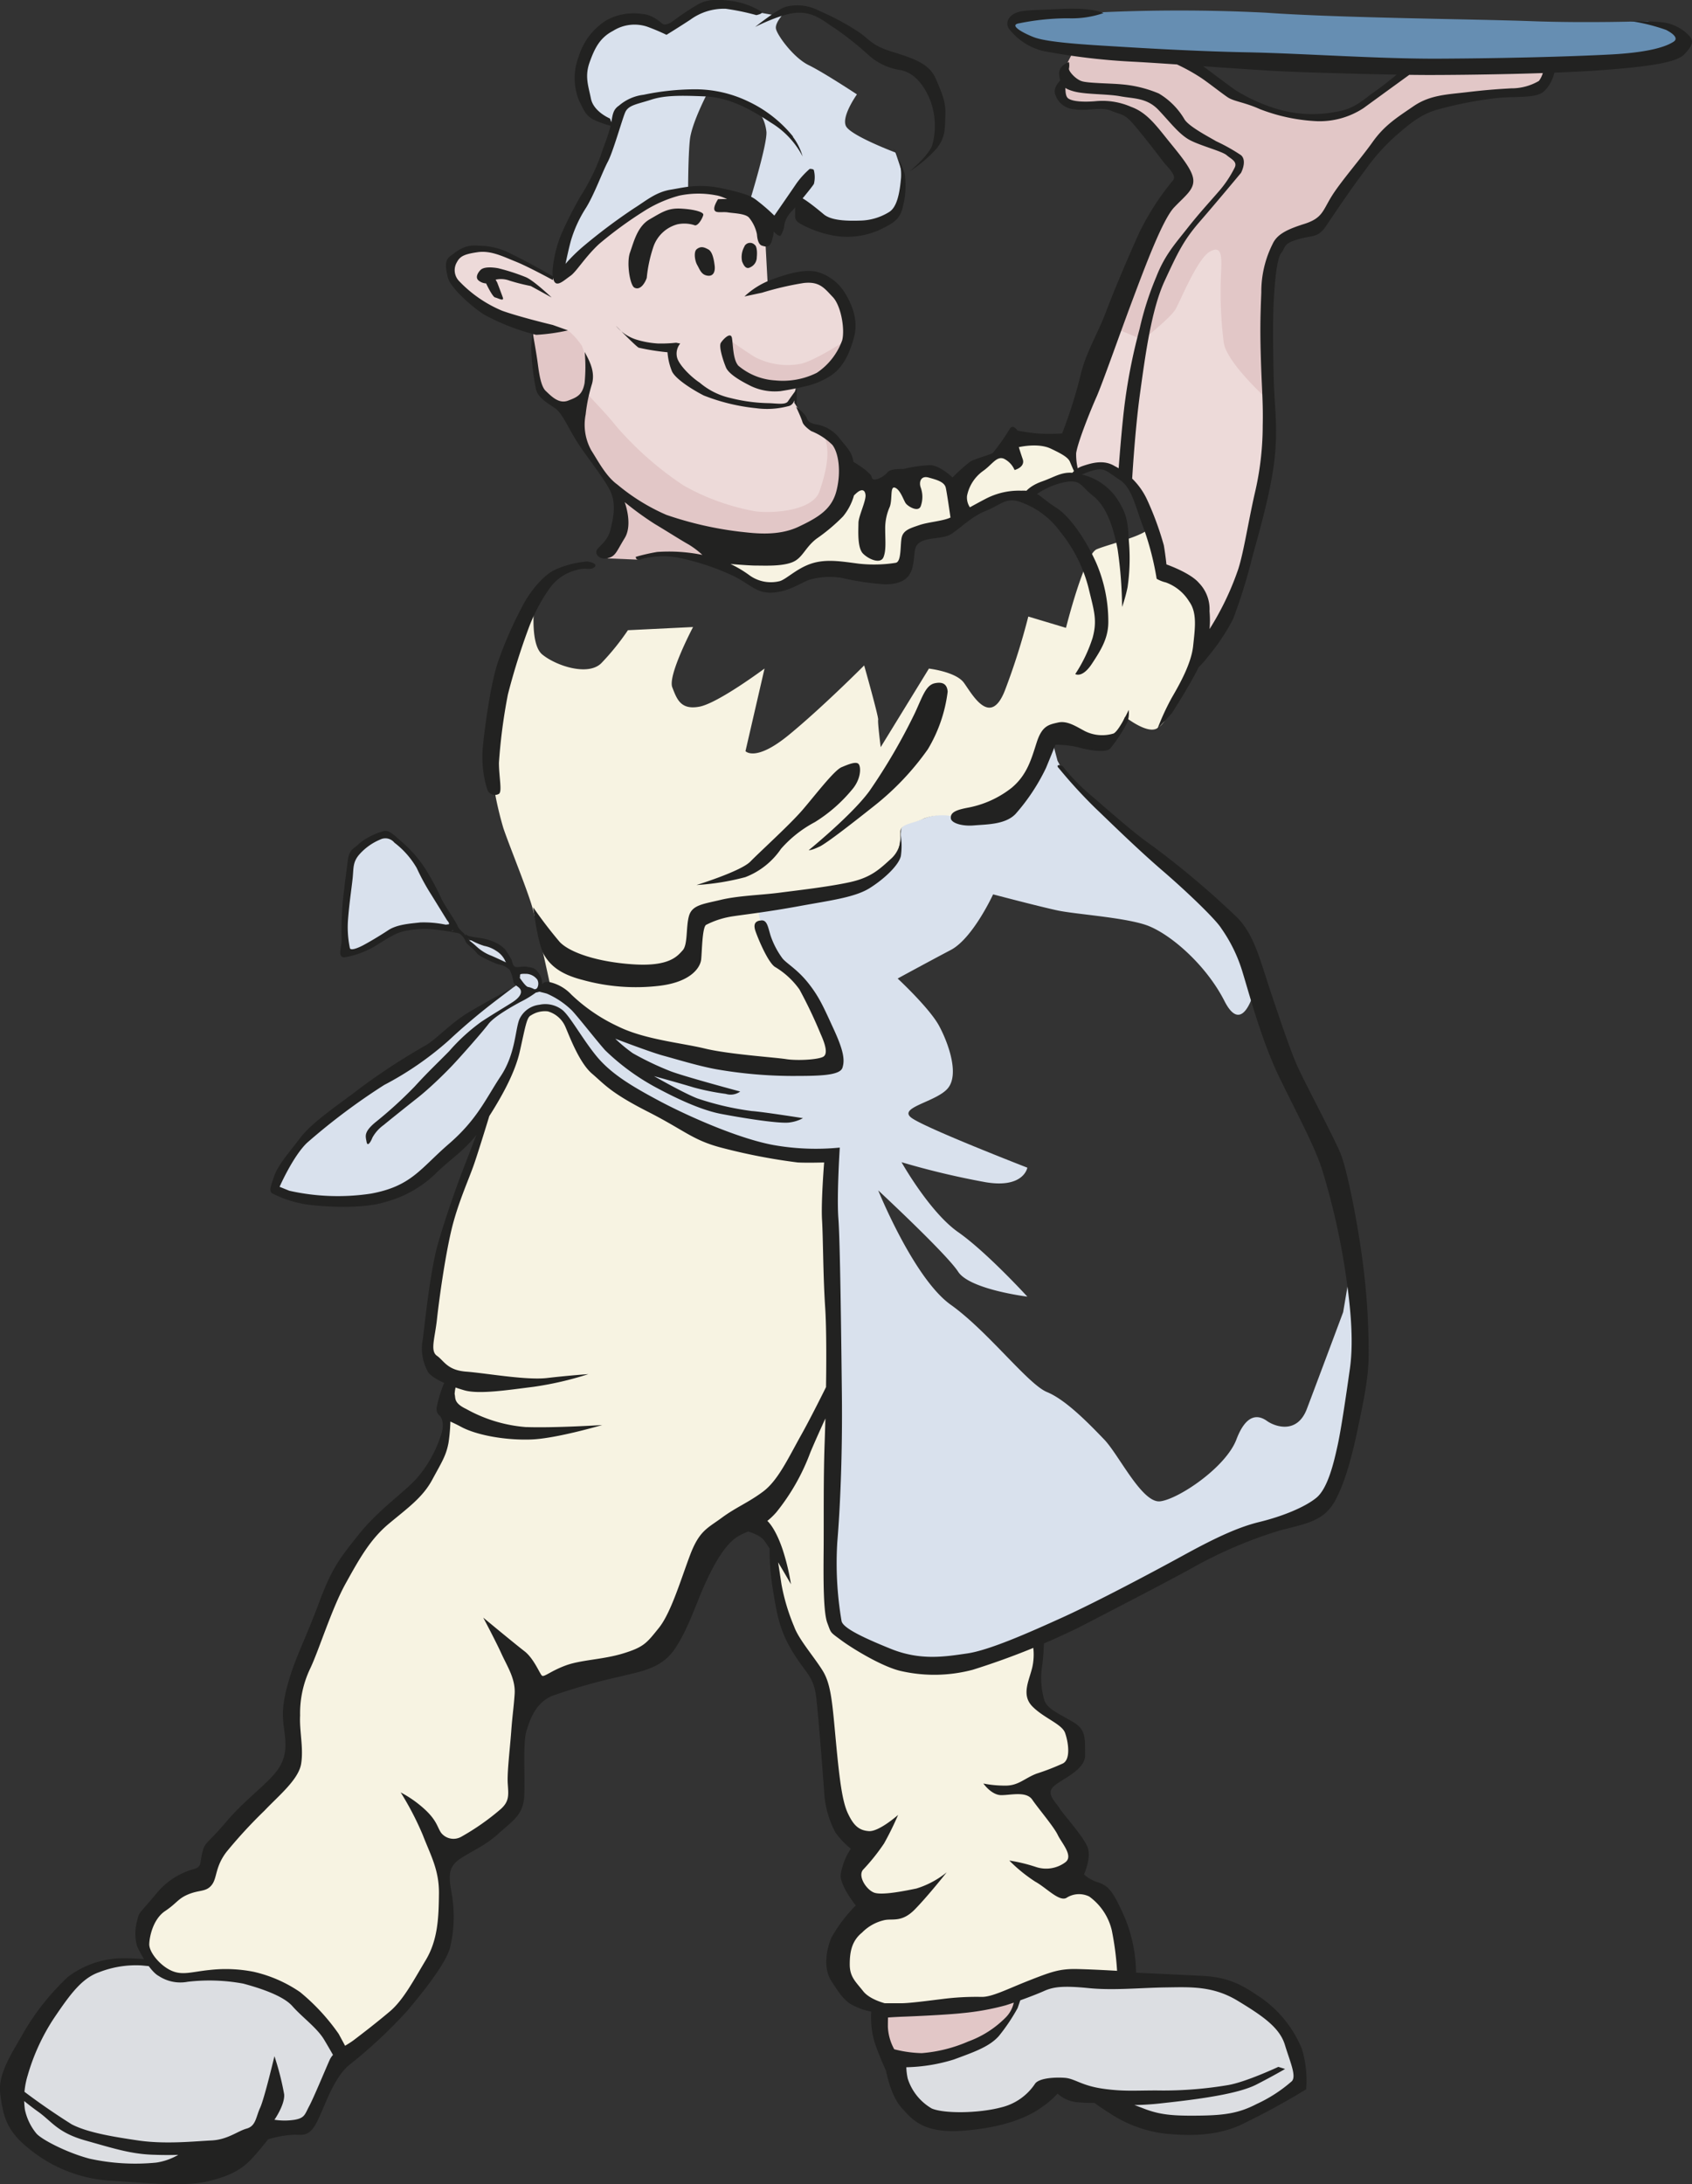
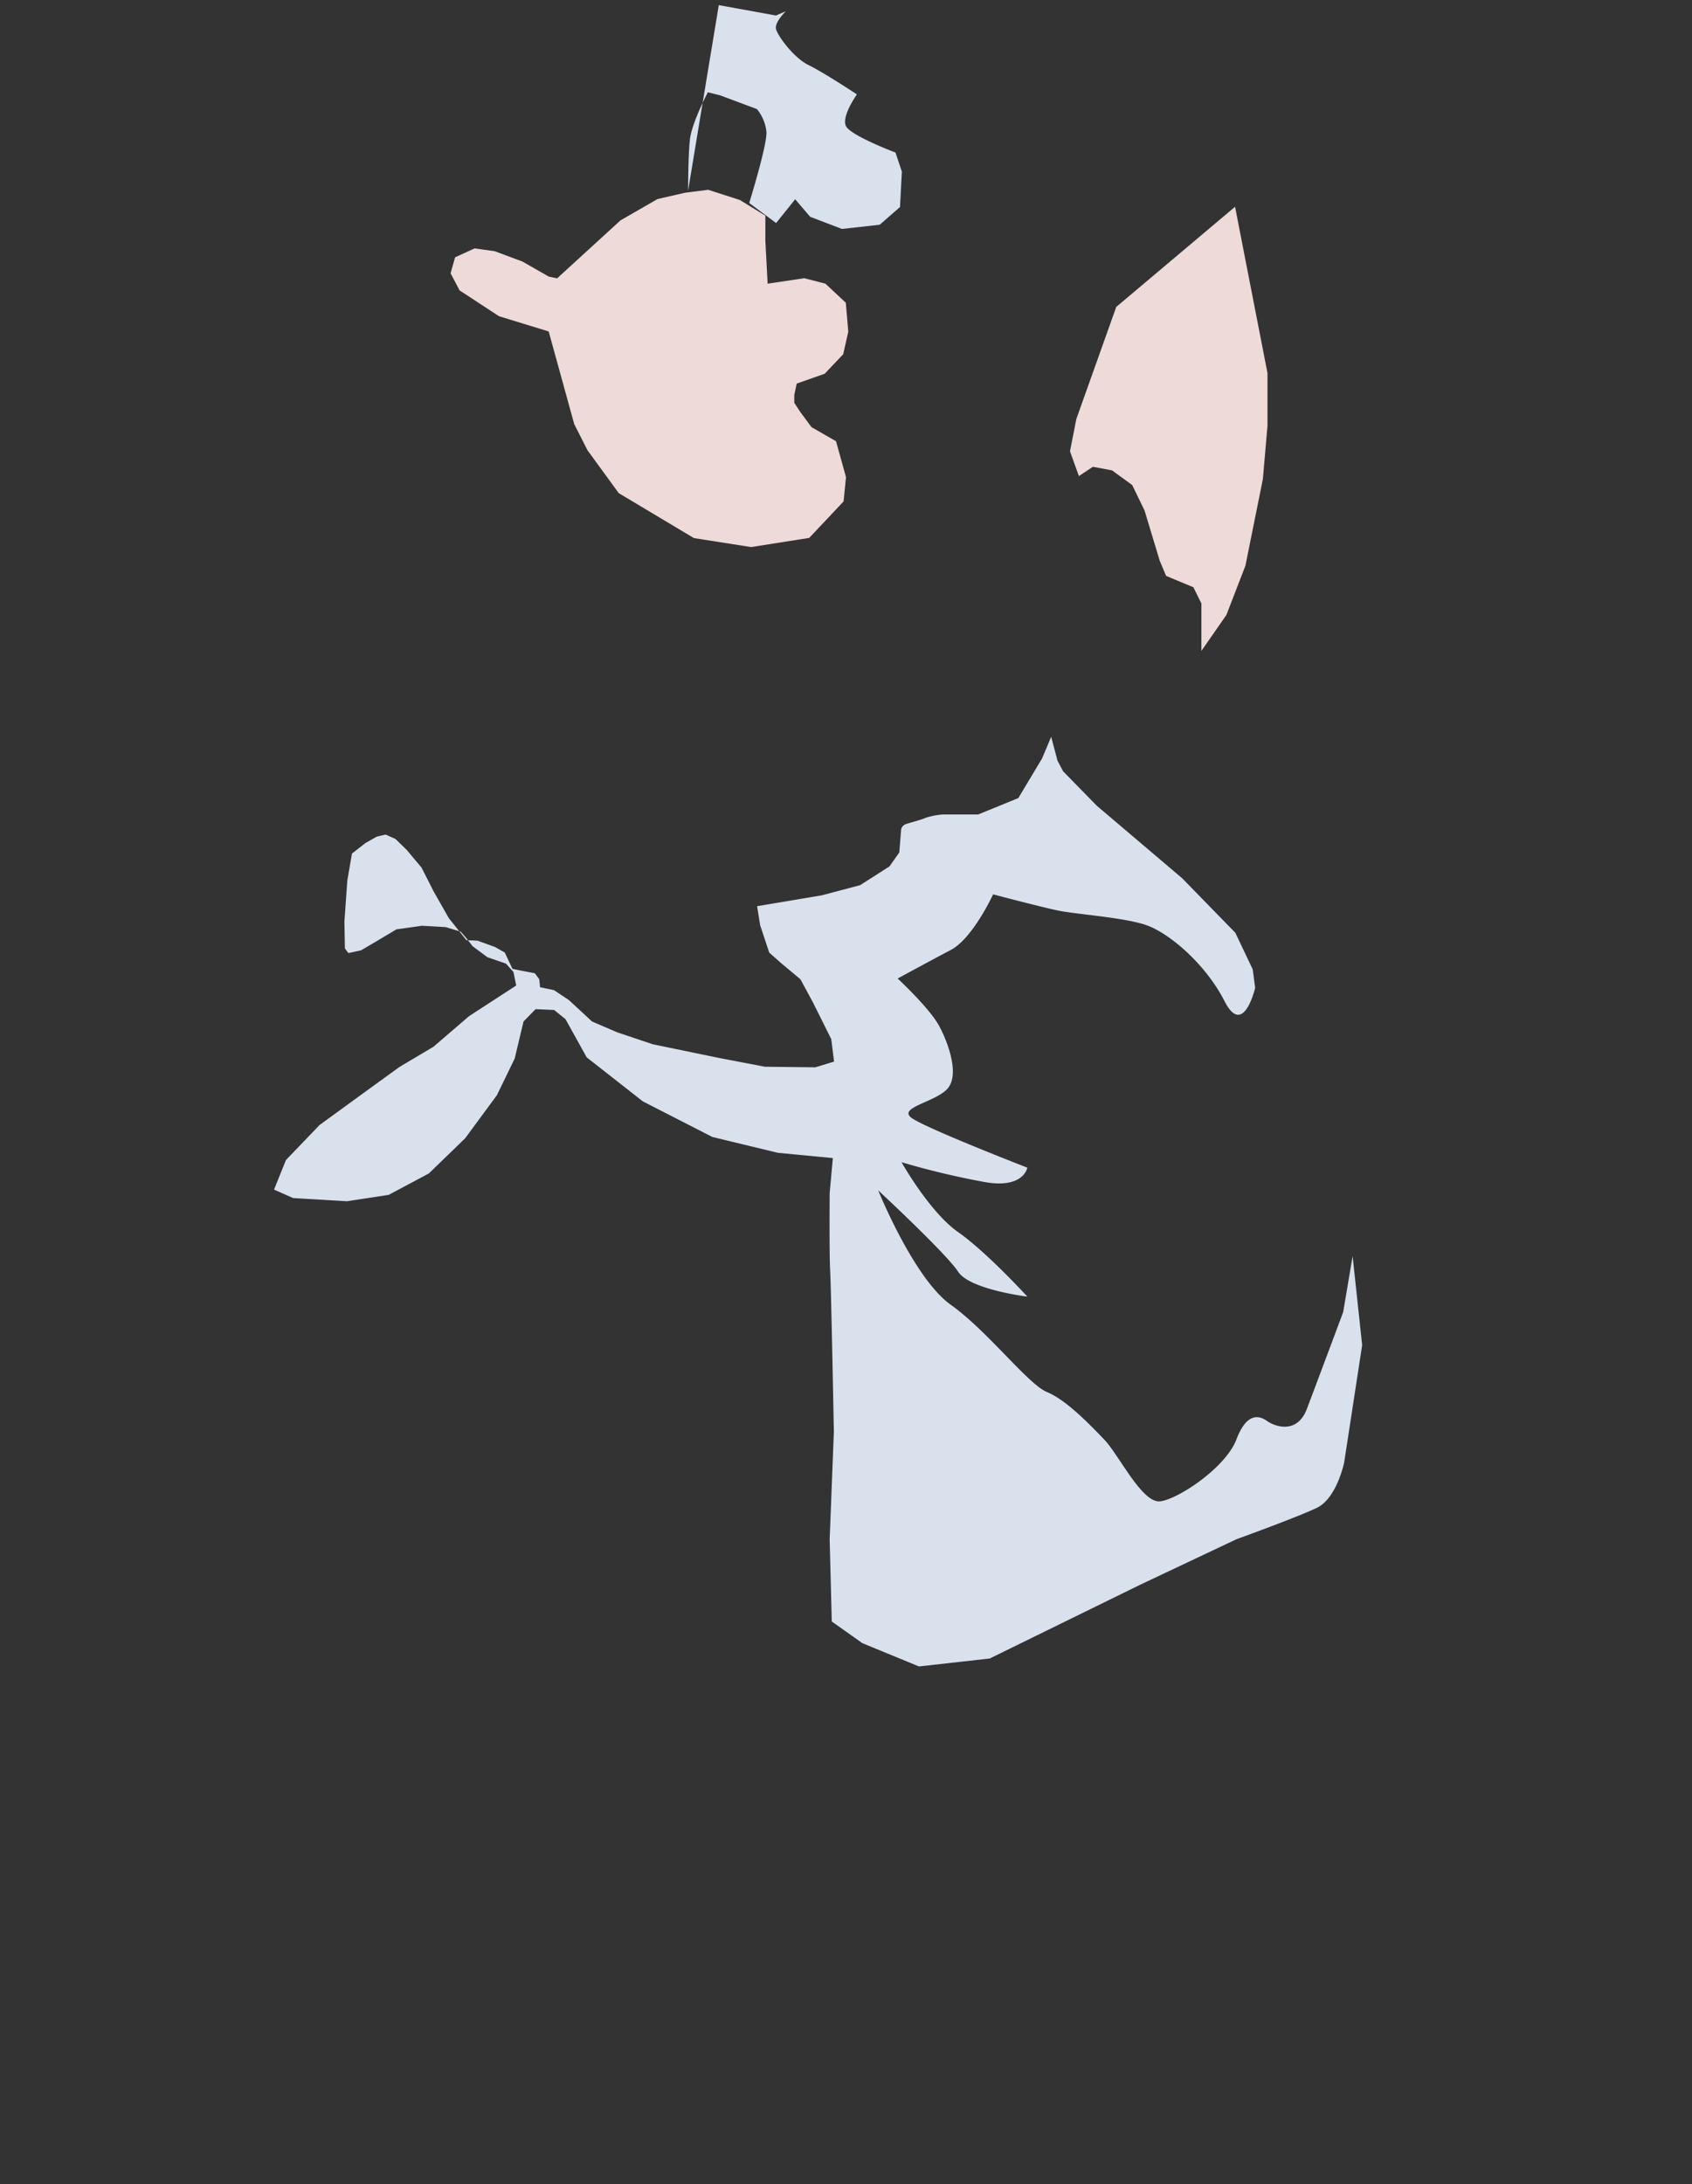
<svg xmlns="http://www.w3.org/2000/svg" id="Layer_2" data-name="Layer 2" viewBox="0 0 266.28 343.64">
  <rect x="0" y="0" width="266.28" height="343.64" fill="#333333" stroke="none" />
  <defs>
    <style>.cls-1{fill:#dcdee2;}.cls-2{fill:#eddad9;}.cls-3{fill:#e2c7c7;}.cls-4{fill:#668eb2;}.cls-5{fill:#d9e1ed;}.cls-6{fill:#f7f3e2;}.cls-7{fill:#222221;}</style>
  </defs>
-   <path class="cls-1" d="M142.27,324.05l4.71-.24,7.7-2.48,3.94-3.35,1.27-2.63.34-1.61,7.37-2.27,6.65.44,8.26-.44,8,.66,7.31,3.33,5.55,5.15,1.49,7.43-4.15,2.55-5.27,2.55-8.7,1.27-8.65-1.72-1.6-2.55-7.15-1.27-4.66-.22-3,2.1L154,334l-7.7-.72-3.88-3.21-1.89-5.27Zm-122-15.47-6.6,1.28-4.27,4.76-5.7,9.19-1.88,5.56,2.82,7.37,7.7,4,13,1.72,10.25-3.43L43,335.53l4.71-1,3-5.21,3.55-5.5-3.3-5-5.52-5.07L39,310.58l-6.54.28-4.88.38L25,309.48l-2.55-.9Z" />
  <path class="cls-2" d="M194.37,32.53l5.1,26.16V67l-.72,8.35L196,89l-3,7.76-3.93,5.65V94.94l-1.26-2.55-4.29-1.78-1-2.37-2.4-7.93-1.94-4L175,74l-3-.56-2.21,1.46L168.39,71l1-5.08,6.28-17.63Zm-104,34.2,2.1,4.13,4.91,6.73,11.83,7.07,9,1.41,9.14-1.44,5.41-5.74.38-3.82-1.57-5.65-3.86-2.22-1.77-2.39L125,63.37V62.15l.38-1.8,4.41-1.55,2.91-3.07.8-3.54-.39-4.56-3.21-3-3.33-.86-5.76.86-.36-6.7v-4l-4-2.46-5-1.61-3.63.46-4.35,1-5.82,3.35-6.07,5.55-3.9,3.57-1.33-.28-4.13-2.36-4.37-1.63-3.16-.44-3.07,1.4L70.91,43l1.42,2.69,6.2,4.06,7.82,2.4Z" />
-   <path class="cls-3" d="M142,316l10.48-.5,8.27-2s-2.12,4.33-2.12,4.54-3.37,3.11-3.37,3.11L149,323.42l-7.9.79-2-1.79-.66-6ZM199.56,59.47v-9.2l.38-8.76,2.28-3.82,4-1.29,2.86-3.08,6.28-9.1L221.84,18l7.94-2.49,10-1,3.49-1.62.75-2.24-22-.17L218.81,13l-4.37,3.4-4.9,1.79-6.32-.12-6.4-1.92-5.36-3.28-6.07-3.82L168.8,8.3l-1.09,2.12-.39,1.88L167,13.63l.39,2.44,4.21.33L176,17,180,19.73,186.39,28l-1.83,2.88L180.18,38l-4.6,13.67,4.27,1.79S184.23,50,185,48.66s3.44-8,5.43-9.09,1.83,1,1.72,3.81a63.4,63.4,0,0,0,.44,10.54c.5,3.16,6.65,8.71,6.65,8.71Zm-85.17-2.66L117,59.3l4.13,1.5,4.69-.59,4.83-2,2.66-4.78s-4.7,3.12-7.15,3.78a11.12,11.12,0,0,1-7.44-1.08c-1.58-1-4-2.7-4-2.7Zm-21.82,1a19.85,19.85,0,0,0-1-3.41A11.34,11.34,0,0,0,89.42,52l-2-.29H83.84l.21,4.37,1.08,5.82,2.62,1.66,3,2.79,1.74,4.53,4.91,6.73-.08,3.24-1.71,7,4.73.2,3.21-.74h2.83l5.68,1,.34-2.29,9.23,1,6.62-3.2,4-4.32,1.13-6.06-1.71-4.21s-4.86-3.74-2.7-1.58,1.08,6.49,0,9.64-7.48,3.5-10.06,3.16a35.66,35.66,0,0,1-11.33-4.07,51.57,51.57,0,0,1-10.73-9.48c-1.85-2.33-4.13-4.46-4.54-5.17s-.92,1.93-.92,1.93Z" />
-   <path class="cls-4" d="M171.92,2a270.88,270.88,0,0,1,27.35,0c11.48.83,32.92,1,41.74,1.33s18.28,0,18.28,0l4.29,1.12,1.16,2.29-1.66,2-17.33,2H211L188,9.36,169.43,8.09,162.65,7l-3-2.12-.38-1.67,2.17-.7Z" />
-   <path class="cls-5" d="M111.4,14.52s-2.55,4.82-2.83,7.48-.28,8-.28,8l-4.82,1.33-4.61,3.05-4.64,2.86-4.8,5.4-1.74.76,1.74-7.08,3.8-6.65,3-8.81.16-1-3.15-2.05-1.94-5,1.21-5.38,2.11-2.71,4.49-1.66,3.1.33,2.49,1.33,4.33-2.77L113.12.81l3,.54,6,1.09,1.55-.67s-1.78,1.72-1.55,2.77,2.77,4.55,5.15,5.71,7.59,4.6,7.59,4.6-2.49,3.49-1.72,5S140.93,24,140.93,24l1,3-.29,5.57-3.2,2.79-5.94.66-5-1.91-2.36-2.76-3,3.74-4.23-3.15s2.83-9.14,2.71-11.17a6.71,6.71,0,0,0-1.5-3.61L113.33,15Zm85.75,138-2.74-5.77-8.36-8.57-13.46-11.43-5.28-5.4-.88-1.66-1-3.77L164,119.32l-3.74,6.24-6.32,2.58h-5.51a11,11,0,0,0-2.7.51c-.91.39-2.49.77-3.14,1a1.15,1.15,0,0,0-.77.81l-.29,3.65-1.55,2.2-4.61,2.95-6.08,1.61-10.14,1.7.48,3,1.43,4.31,1.91,1.68,3,2.51,2,3.7,2.85,5.72.44,3.53-2.95.9-7.92-.09-7.17-1.37-10.46-2.16-5.59-1.87-4-1.72-3.64-3.37-2.34-1.56L85,155.32l-.14-1.27-.69-.93-2-.38-1.52-.31-1.21-2.57L77.92,149l-2.75-1-1.78-.09-1.75-2.2-1-1.25-2.39-4.2-1.91-3.76L64,133.71,62.24,132l-1.55-.7-1.4.33-1.77,1-2.13,1.66-.73,4.24L54.2,145l.08,4.22.55.73,2-.44L59.4,148l3-1.79c.06,0,4-.56,4-.56l3.74.21,2.37.72.79.9,1.08,1.39,2.33,1.73,2.91,1,1.18,1.31.44,2.14-7.42,4.82-5.61,4.82-5.32,3.16-5,3.62L50.29,177,45,182.51l-1.87,4.65,3,1.33,8.48.5,6.56-1,6.32-3.37,5.71-5.53,5-6.78L81,166.54l1.39-5.83,1.9-1.94,2.92.13L89,160.35l3.33,6,8.84,6.93,10.94,5.6,10.31,2.49,8.65.83-.5,5.49s-.08,9.31.08,12.31.58,25.27.58,25.27l-.66,16.9.33,12.94,4.82,3.41,8.9,3.66,11.14-1.25,23.69-11.61,15.13-7.15s9.48-3.43,12.64-4.93,4.32-7.15,4.32-7.15l2.83-18.46-1.5-14-1.49,8.81s-4.16,11.14-5.71,15.22-5.1,2.74-6.26,1.91-3.16-1.5-4.83,2.9-9.14,9.4-12,9.73-6.48-7.31-8.81-9.73-6-6.23-9-7.46-9.31-9.58-15.14-13.73-11.42-18-11.42-18,10.77,10,12.58,12.8S161.68,204,161.68,204s-6.39-7-10.89-10.15-8.91-11-8.91-11A125.31,125.31,0,0,0,155.13,186c6,1,6.55-2.29,6.55-2.29s-15.86-6.15-18.19-7.81,3.82-2.5,5.66-4.66.16-7-1.34-9.81-6.54-7.48-6.54-7.48,4.88-2.66,8.36-4.49,6.66-8.75,6.66-8.75,7.32,1.93,10.14,2.53,10.15,1.06,13.8,2.25,9.48,6.13,12.47,12,4.83-2.08,4.83-2.08Z" />
-   <path class="cls-6" d="M84.19,94.05s-1,7.15,1.15,8.92,7.16,3.44,9.27,1.39a38.82,38.82,0,0,0,4.21-5.21l10.25-.5s-4,7.59-3.27,9.48,1.33,3.6,4.27,3.05,10.25-6,10.25-6l-3,13s1.55,1.77,6.82-2.55S136,104.69,136,104.69s2.3,8.15,2.2,8.54.4,4.32.4,4.32l7.59-12.36s4.22.49,5.49,2.21,4.16,7.21,6.49,1.17A105.35,105.35,0,0,0,161.83,97l5.93,1.78s2.89-11.53,4.83-12.36,8.53-2.33,8.31-3.66,1.94,6.82,1.94,6.82l4.38,2,2.27,6.24-.77,5-5,9.35a3.39,3.39,0,0,1-1.54,2.36c-1.51,1.13-5.13-1.76-5.13-1.76l-.87,2.17-2.88,1.77-7.87-.88L163.16,120l-5.65,8.25-7.15.27a8.57,8.57,0,0,0-4.88.23c-2,.94-3.94.8-3.78,2.34a11.1,11.1,0,0,1-.65,3.81l-4.66,4.33-12.13,2.65-5.1.33a29.14,29.14,0,0,0,1,4.55c.56,1.33,1.16,3.71,3.05,5.1a20.74,20.74,0,0,1,4.65,5.21,77.07,77.07,0,0,1,3.05,7.2l.67,3-7.43.78-11.32-1.44-9.35-2.11-7.26-2.16-3.66-2.55-5.82-4.1s-2.09-9.66-2.85-12.53-3.65-9.86-4.67-12.86a54.05,54.05,0,0,1-1.68-7.7l1-13,2.88-10.86ZM30,296.72,23.39,301l-.95,4.55L25,309.48l3.33,1.91,9.84-.49,7.28,2.82L51,318.79l3.3,5,9.34-8.23,5.76-9.12.47-7.26-1-10.28,1.88,2.47,7.54-3.8,3.63-4.77-.42-10.42L84,266.53l7.35-2.88,10.94-3.3,4.91-7.21,4.68-10,4-3.3,2.83-1.55,2.49,3.82,1,2.3v3.85l1.4,7.6,3.38,5.48L129.3,265l.83,9.65,1.35,9.09,1.59,3.93,3.27,2.05L134,295l1.16,3.27,2.49,1.55L132.24,306l.44,5.82,3,3.21,3.49,1.28,6.26-.28,8.65-.77,8.26-2.44,4.71-1.61,5.76.44,4.49-.38L176,301.89l-2.16-3.49-4.54-2-2.17-1.28,2.55-3.82L167,286.59l-4.32-5.76,4.6-2.11,1.77-2-.22-3.16L167.76,271l-4-2s-1.16-2.72-1-2.94.88-5.49.88-5.49l-.24-2.6s-13.17,3.88-13.39,3.93-8.65-.72-8.65-.72l-5.71-2.66-4.19-2.16-.9-6.37.55-12.53v-14l.35-3.58-1-22.08.5-13.13-.28-3.16-12.41-.78-10.59-3.65-11-6.38-4.43-4.38-3.11-5.61-2-1.81-1.55-.39-2,.55-1.27,1.65-.5,2L81,166.54l-1.11,2.61L78.48,172l-2,2.6-1.33,5.13-2,5.57-2.43,7-1.45,6.34-1.16,8-.8,5.41,1,2.85,2.66,1.61-1,3.52.06,1.83.08,3.1-1.13,4.21-2.86,4.74L59,240.51l-4.47,5.32-3.9,8.39-3.58,9.22-1.16,5.31-.14,5,0,4.55-3.54,5-6.71,5.48-2,3.63-1.27,2.86ZM112.73,86.79s1.55,2.49,1.77,2.72,3.77,2.13,3.77,2.13l3.77.75,7-2.5,7.81.34,5-.64,1.33-4.07,3.55-2.06,5.3-2.41,5.51-2.79h4.1l3.21-2,4.92-1.37L168.39,71l-4.95-2.12-4,.46L158.2,71l-3.65,1.69-4.16,3.76-3.53-1.87-4.16.2-3.08,1.5-5-.5-4,5.53-4.86,3.82-6.36,2.25Z" />
-   <path class="cls-7" d="M76.65,124.1a17.31,17.31,0,0,1-.67-6.52c.25-2.62,1.21-10.23,2.5-13.76a63.23,63.23,0,0,1,4.11-9.15c1.17-2,3-4.19,4.7-5a14.85,14.85,0,0,1,5.15-1.33c.67.09,1.67.42,1.08.92s-1.57,0-2.74.41a7.31,7.31,0,0,0-4.24,2.83A27.4,27.4,0,0,0,83.13,99a104.66,104.66,0,0,0-3.2,10.26A87.24,87.24,0,0,0,78.52,120c0,2.24.54,4.53,0,4.9A1.28,1.28,0,0,1,76.65,124.1ZM117.3,138a12,12,0,0,0,5.61-4.45,18.71,18.71,0,0,1,5.32-4.2,23.82,23.82,0,0,0,5.82-5.07c1.5-1.7,1.46-3.62,1.08-4.07s-1.53,0-2.7.5-4.11,4.36-6.11,6.69-6.73,6.61-8.23,8.15-8.48,3.69-8.48,3.69A38.68,38.68,0,0,0,117.3,138Zm11.64-4.78c1.29-.63,5.57-4,8.6-6.4a42.68,42.68,0,0,0,8.48-8.94,23.1,23.1,0,0,0,3.12-9.06c-.08-1-.58-1.62-2-1.33s-1.92,2-3.12,4.61a92.12,92.12,0,0,1-7.19,12.35c-2.75,3.78-9.56,9.31-9.56,9.31S127.65,133.83,128.94,133.21Zm12.76-2.12a4.57,4.57,0,0,1-1.41,3.95c-1.83,1.66-3.16,3-6.53,3.74s-8.27,1.29-11.1,1.66-6.48.46-9.22,1.12-4.49.79-5,2.5-.17,4.53-1,5.44-2.08,2.58-7.77,2.21-10.06-1.88-11.6-3.54a68.34,68.34,0,0,1-4.16-5.44s.71,5.77,1.71,7.48,2.61,3.07,6.06,3.95a31.38,31.38,0,0,0,12.22.91c4.87-.62,6.32-2.87,6.45-4.15s.16-4.91.75-5.41a13.56,13.56,0,0,1,4.32-1.37c1.33-.21,5.36-.67,10.31-1.58s8.81-1.37,11.18-2.87,4.53-3.61,4.86-5A11,11,0,0,0,141.7,131.09Zm7.94-2.34c.09.72,1.72,1.27,3.66,1.1s4.93-.11,6.54-1.82a31.41,31.41,0,0,0,4.77-7.21c.83-2,1.49-3.66,1.49-3.66a15.9,15.9,0,0,1,3.55.39c1.27.39,4.43,1,5.1.17a24.42,24.42,0,0,0,2.6-3.94,4.23,4.23,0,0,0,.28-2.1s-1.5,3.27-2.38,3.71a6.1,6.1,0,0,1-4.55-.39c-1.44-.77-2.77-1.66-4.21-1.33s-2.49.5-3.33,3.1-1.49,5.1-3.93,7.15a15.82,15.82,0,0,1-7,3.16C150.53,127.42,149.53,127.8,149.64,128.75Zm16.91-8a78.18,78.18,0,0,0,5.81,6.36c2.44,2.33,6.66,6.48,10.59,9.86s8.42,7.71,9.26,9.09a23.84,23.84,0,0,1,3.32,6.82c1.17,3.82,3.05,10.92,5.82,16.63s5.65,11,6.76,14.63a112.08,112.08,0,0,1,3.44,14.8c.94,5.93,1.55,11.75.89,16.4s-1.39,9.59-1.94,12.09-1.5,6.7-3.33,8.2-5.38,2.94-9,3.82-7.54,2.83-12.08,5.32-13.52,7.26-18.9,9.7-11.53,5.16-15,5.66-7.32,1.16-12-.73-7.53-3.32-7.75-4.37a54.12,54.12,0,0,1-.67-12.42c.44-5.26.83-13.63.72-23.39s-.28-24.05-.55-27.54.22-11.14.22-11.14a38.21,38.21,0,0,1-10.37-.39c-5.54-1-13.63-4.6-18.12-7s-7.65-4.33-9.92-7.15-4.21-6.43-5.38-7.21a4.38,4.38,0,0,0-3.49-.72,3.94,3.94,0,0,0-3.16,2.33c-.66,1.72-.61,5.43-2.93,8.92s-3.66,6.76-8.15,10.64-5.88,6.65-12.25,7.82a34.85,34.85,0,0,1-12.86-.45L44,186.72s2.11-4.82,4.33-6.93a100.13,100.13,0,0,1,12.13-9.09,50.28,50.28,0,0,0,10.15-7,98.58,98.58,0,0,1,7.7-6.48l2.44-1.86s-4.06,2.16-6.93,3.87-5.11,4.24-6.82,5.23a102.87,102.87,0,0,0-10,6.49c-3.49,2.7-7.77,5.49-9.69,8s-3.57,4.37-4.15,6.07-.92,2.45-.21,2.79a18.17,18.17,0,0,0,5.11,1.66c2.5.37,8.86.83,12.64-.38a18,18,0,0,0,8.19-4.78c2.7-2.53,4.82-3.7,7.15-7.23s4.9-7.81,5.77-11.68,1.08-5.36,1.75-5.65a4,4,0,0,1,2.66-.63A4.29,4.29,0,0,1,89,161.6c.63,1.45,2.17,5.61,4.16,7.31s2.91,3,8.81,6,7.07,4.53,11.85,5.73a92.55,92.55,0,0,0,11.72,2.25c1.5.08,4.16,0,4.16,0s-.5,6.19-.33,9.06.16,8.77.49,13.72.13,15.55-.08,21.28-.12,12.39-.16,17-.05,9.73.58,11.39.37,1.37,2.16,2.7,6.69,4.33,9.64,4.91a23.6,23.6,0,0,0,11.1-.25A118.62,118.62,0,0,0,169.88,256c5.28-2.74,13.43-6.94,17.59-9.23a69.86,69.86,0,0,1,14-6c4.19-1.08,6.9-1.45,8.68-4.73s2.91-8.28,3.54-11.31,1.7-7.69,1.7-11.43a108.5,108.5,0,0,0-1-15.26c-.87-6.48-2.41-14-3.4-16.5s-6-11.85-7-14.22-2.08-5.52-3.9-10.93-2.62-9.1-5.28-11.93a136.38,136.38,0,0,0-13.47-11.39c-2.62-1.78-6.74-5.44-9.31-7.65a32.25,32.25,0,0,1-4.62-4.65C167.18,120.32,166.08,120.17,166.55,120.78Zm-47,24.07c-.49.12-1.12.37-.63,1.74s1.92,4.74,3,5.53a12.65,12.65,0,0,1,3.9,3.58,72.73,72.73,0,0,1,3.33,7c.75,1.66,1.16,3.12.42,3.57s-4,.67-5.87.38-9-.75-12.76-1.66-9.52-1.42-13.71-3.5a27.16,27.16,0,0,1-7.32-5,6.72,6.72,0,0,0-3.62-2c-1.08-.13-1.41,1.17-1.62,1.35s.79.31,1.42.52a13.13,13.13,0,0,1,3.9,2.62c1.13,1.2,3.87,4.74,5.24,6.27a35.9,35.9,0,0,0,7.86,5.78c2.78,1.5,6.94,3.58,10.39,4.24s9.43,1.62,10.89,1.33a5.92,5.92,0,0,0,2-.66s-6.31-1-8.06-1.12a44.81,44.81,0,0,1-8.6-2c-2.21-.87-6.78-3.49-6.78-3.49s4.37,1.2,6.28,1.79a38.84,38.84,0,0,0,5,1,2.56,2.56,0,0,0,2.28-.37s-9.43-2.53-11.18-3.28a46.62,46.62,0,0,1-5.73-2.75,24.18,24.18,0,0,1-2.75-2.28s5.53,2.12,7.53,2.66,5.9,1.74,8.68,2.2a70.7,70.7,0,0,0,11.39,1c4.16,0,7.73,0,8.15-1.29s.12-2.83-1.41-6.15-2.21-4.95-3.95-7.15-3.41-3.08-4.08-3.91a13.09,13.09,0,0,1-1.87-3.58C120.83,145.76,120.71,144.56,119.59,144.85ZM60.38,177c.69-.58,3.6-2.91,5.35-4.29s4-3.55,5.38-5,4.82-5.35,5.76-6.6,4.16-3,5-3.46a16.24,16.24,0,0,0,2.52-1.53c.3-.33-.91-.8-1.25-.83s-.91-.83-1.36-1.47a13.33,13.33,0,0,0-1.3-1.85,4.57,4.57,0,0,0-1.16-.7s-1.39-.66-2-.91A7.14,7.14,0,0,1,75,148.92c-.91-.83-1.11-.89-1.16-1a8.26,8.26,0,0,0-1.11-1.33,3.5,3.5,0,0,1-.81-1.05c-.11-.25-.24.31-.3.5a2.66,2.66,0,0,1-.55.61,5.75,5.75,0,0,1,1.22.22,2.57,2.57,0,0,1,1,1.29c.17.42,1.41,1.25,1.75,1.79s2.87,1.62,3.45,1.79a3.11,3.11,0,0,1,1.74.87,6.83,6.83,0,0,1,.58,1.91c.17.58.92.67,1.13,1.25s-.29,1.24-1.17,1.83-3.07,1.87-5,3.14a29.89,29.89,0,0,0-5.07,4.63c-1.87,1.91-3.2,3.12-5.44,5.57a66.41,66.41,0,0,1-6.28,5.71c-1.75,1.5-1.45,2.1-1.29,3s.73-.16.92-.67A6,6,0,0,1,60.38,177Zm24-20.84L85,156s.16-.51.31-1.14a2.74,2.74,0,0,0-.73-2c-.42-.62-1-.62-1.62-.75s-1.44.13-1.87,0-.5-1-.61-1.16a18.08,18.08,0,0,0-1-1.6,5.56,5.56,0,0,0-2-1.27,8.72,8.72,0,0,0-2.16-.54,14.82,14.82,0,0,1-1.54-.27,1.52,1.52,0,0,1-.51-.32l.09.47.58.4a11.05,11.05,0,0,0,2.27,1,5,5,0,0,1,1.87.77,3.71,3.71,0,0,1,1.33,1.39,2.47,2.47,0,0,0,.75,1l.7.87,1,1a1.51,1.51,0,0,1,0-.5c0-.15.5-.15,1.1-.13a2.31,2.31,0,0,1,1.61.92,1.39,1.39,0,0,1,0,1.24c-.23.36-.47.22-.47.22Zm-14.33-10.7a16.76,16.76,0,0,0-3.9-.33c-1.47.17-3.63.28-5.05,1.22s-3.1,1.92-3.93,2.36-2,.91-2.11.44a16,16,0,0,1-.28-4.6c.2-2.55.56-4.85.72-6.4s0-2.47,1-3.66a9,9,0,0,1,3.35-2.41,1.82,1.82,0,0,1,2.22.5,13.49,13.49,0,0,1,3.52,4,35,35,0,0,0,2.3,4.21c.86,1.39,2.47,4,2.47,4s.6.65.13.65a.34.34,0,0,0-.38.42l.36.47h.89s1.07.13.57-.84-2.24-3.46-2.54-4.27A42.51,42.51,0,0,0,67,136.78a20.1,20.1,0,0,0-3.59-4.18c-1.42-1.22-2.2-2.11-3.08-1.83a10.8,10.8,0,0,0-3.8,1.94c-.72.83-1.55.72-1.8,2.71s-.61,4.58-.81,6.74a55.6,55.6,0,0,0-.16,5.73c0,1.25-.72,2.78.5,2.72a14,14,0,0,0,5.23-2.05c1.72-1.05,3-1.94,4.63-2.16a14.7,14.7,0,0,1,4.24-.17c1.69.2,2.75.39,2.75.39l.08-1.05Zm6.43,29.13s-2.49,6.54-3.55,9.26-2.82,7.7-4,11.8-2,11.86-2.38,15a7.51,7.51,0,0,0,.67,4.93c.38,1.17,3.54,2.5,5.87,3.16s6.82-.05,10.86-.55a52.08,52.08,0,0,0,8.65-2s-3.16.22-6.48.61-9.76-.78-12.75-1-3.49-1.72-4.6-2.49-.33-2.72,0-5.77S70,198,71,193.7s2.73-8,3.62-10.58,3.1-9.87,3.1-9.87Zm6.38,49.94a22.89,22.89,0,0,1-9.48-2.85c-2-.95-1.66-1.7-1.83-2.36a6.15,6.15,0,0,1,.66-2.44h-2a20.68,20.68,0,0,0-1.49,4.54c-.17,1.61,1.27,1.67,3.82,3.05s7.21,2.16,11.14,2,11.09-2.27,11.09-2.27S87.18,224.68,82.86,224.52Zm-13.55-1.66s.85,1,0,3.17a19.12,19.12,0,0,1-3.89,6.73c-2.12,2.25-5.94,4.87-8.93,8.61s-4.24,5.28-6.28,10.76-3.53,8.27-4.57,11.64-1.29,5.36-1,7.69.71,4.45-.79,6.74-5.11,4.73-8.19,8.35-3.41,3.2-3.82,4.91-.13,2.16-1.12,2.53a11.67,11.67,0,0,0-6.24,4.07c-2.74,3.29-2.53,2.62-2.91,4.16a7.42,7.42,0,0,0,0,3.95c.33.79,2,3.95,3.41,4.7a6.19,6.19,0,0,0,4.57.91,29.32,29.32,0,0,1,8.73.29c2,.54,6.15,1.75,7.73,3.54s3.87,3.4,5,5.28,2.29,4,2.29,4l2-1.21-2-3.7a32.49,32.49,0,0,0-6.07-6.57,21.18,21.18,0,0,0-7.32-3.2,22.52,22.52,0,0,0-6.86-.29c-2.91.29-4.36.92-6.15.08s-3.45-2.91-3.41-4.15.63-3.95,2.5-5.2S28,298.69,29.72,298s2.74-.33,3.61-1.45.5-2.79,2.29-5.16a76.13,76.13,0,0,1,6-6.52c2.16-2.29,5.36-4.87,5.77-7.36s-.29-5.2-.16-7.61a16.33,16.33,0,0,1,1.53-7.27c1.38-2.83,3.41-9.48,5.62-13.47s3.9-7,6.81-9.43,5.32-4.12,6.82-6.9,2.2-3.79,2.58-5.87a26.75,26.75,0,0,0,.29-4.65ZM63.06,282a47.25,47.25,0,0,1,3.49,6.73c1.2,3.12,2.57,5.45,2.53,9.19s-.16,7.27-2.08,10.47-3.53,6.28-5.65,8.07-4.28,3.45-5.65,4.49-3.16,1.66-3.83,3.16-2.49,5.9-3.2,7.23-.7,1.87-2.28,2.16a10.23,10.23,0,0,1-3.2,0s1.66-2.37,1.53-4a43.13,43.13,0,0,0-1.53-6s-1.58,6.66-2.25,8.11-.66,2.87-2.12,3.28-3,1.75-5.57,1.87-7.23.63-11.51,0-8-1.28-10.44-2.53A107.55,107.55,0,0,1,2.41,328l-.63.78a41.66,41.66,0,0,0,4.16,3.41c2.25,1.58,3.08,3.33,7.53,4.58s7.23,2.16,10.84,2.24a52.1,52.1,0,0,0,10-.58,58.54,58.54,0,0,0,7.07-1.58,17,17,0,0,1,5-1c1.2,0,2.24.38,3.45-1.91s2.57-7,5.23-9.14a75.54,75.54,0,0,0,9.07-8.48c2.53-3,6-7.36,6.7-9.9a21.07,21.07,0,0,0,.28-8.35c-.42-2.41-.62-3.78.54-5s4.32-2.33,6.69-4.49,4-3,4.16-6-.25-8.31.37-10.31,1.5-4.4,4.08-5.48a91.79,91.79,0,0,1,10.56-3c3.28-.83,6.6-1.2,8.77-4.49s3.32-7.23,4.9-10.6,3.2-5.94,5-7,3.74-1.2,6-3.78a33.55,33.55,0,0,0,5.36-9.44c1.54-3.66,3.91-8.64,3.91-8.64l-.3-3.95s-3,6.19-5.07,9.89-3.65,7.15-6,8.9-4.24,2.45-6.49,4.11-3.53,2-5,5.9-3,9.07-4.9,11.43-2.33,3-5.57,4-6.65,1-9.1,1.91-3.41,1.91-3.75,1.58-1.28-2.71-2.74-3.83-6.48-5.28-6.48-5.28,1.91,3.58,2.86,5.66,2.25,4,2.08,6.4-.33,3.07-.54,5.9-.66,6.4-.54,8.19.25,2.74-1.08,3.95a37.9,37.9,0,0,1-6.28,4.4,2.48,2.48,0,0,1-3.11-.62c-.63-.87-.63-1.91-2.62-3.74A18,18,0,0,0,63.06,282ZM23.39,308.32a31.65,31.65,0,0,0-4.71-.22,14.59,14.59,0,0,0-8,2.93,38.67,38.67,0,0,0-6.81,8.48c-1.83,3.27-4.27,6.71-3.83,9.92s.83,5.6,4.22,8.37A22.37,22.37,0,0,0,18,343.12c6.48.45,11.47.89,15,0s5.21-1.94,6.77-3.65S43,335.53,43,335.53l-13.75,2.66a9.6,9.6,0,0,1-4.65,2.05,33.55,33.55,0,0,1-10.48-.61c-3.6-.94-7.65-3.05-8.42-4a8.76,8.76,0,0,1-1.78-3.72,12.54,12.54,0,0,1,.45-5.43,32.65,32.65,0,0,1,4.15-9c2.55-3.77,4.38-6.26,7.1-7.2a15.92,15.92,0,0,1,6.65-1.06c1.83.17,2.71.28,2.71.28Zm93.16-67.67s2.66.49,3.61,1.6,4.32,7,4.32,7a35.27,35.27,0,0,0-1.11-4.82c-.83-2.77-2.27-5.54-3.6-5.71S116.55,240.65,116.55,240.65Zm4.6,1.49a39.07,39.07,0,0,0,.45,7.76c.66,3.94,1,6.43,3.1,9.92s3.38,3.83,3.77,7.37,1,11.53,1.22,14.52a15.37,15.37,0,0,0,1.79,6.6,13.05,13.05,0,0,0,2.42,2.55,10.18,10.18,0,0,0-1.61,4.16c0,1.83,2.39,4.76,2.39,4.76a23.73,23.73,0,0,0-3.83,5.05c-.88,2.05-1.27,4.93,0,6.87s2.11,3.32,3.83,4a8.91,8.91,0,0,0,2.44.78,13.83,13.83,0,0,0,.55,4.93c.78,2.28,1.77,4.38,1.77,4.38s.67,3.83,2.44,5.82,3.55,4.1,9.87,3.6,10.08-2.16,12.08-3.6a14.13,14.13,0,0,0,2.6-2.22,5.39,5.39,0,0,0,2.89,1.33,26.35,26.35,0,0,0,3.16.12,42.31,42.31,0,0,0,10.47.05c6.15-.66,12-1.5,14.8-2.94s4.49-2.44,4.49-2.44l-1.06-.33s-5.21,2.44-8,2.88a61.24,61.24,0,0,1-10.25.84c-3.77-.06-5.82.22-9.32-.28s-4.43-1.61-6.09-1.72-3.94.06-4.6.89a8.88,8.88,0,0,1-5.38,3.77c-3.55.94-9,1-10.92.16a8.39,8.39,0,0,1-3.77-4.71,10.12,10.12,0,0,1-.22-1.77,27,27,0,0,0,7.48-1.22c3.16-1.17,5.6-2,7.1-3.71a29.93,29.93,0,0,0,2.94-4.38l.66-1.94-1.16.11a4.74,4.74,0,0,1-1.28,3.21,16,16,0,0,1-6,3.88,22.91,22.91,0,0,1-7.31,1.83,18.94,18.94,0,0,1-4.33-.61,8.09,8.09,0,0,1-1-3.55c0-1.77.11-3.54.11-3.54s-2.83-.56-4-2.05-2.11-2.22-2.11-4.22.34-3.71,1.94-5a7.09,7.09,0,0,1,3.44-1.94c1.33-.33,2.77.44,4.88-1.72s5-5.82,5-5.82a14.17,14.17,0,0,1-4.77,2.55c-2.16.45-5.37,1.06-6.59.67s-2.66-2.55-1.83-3.6a31.84,31.84,0,0,0,3.33-4.16,49,49,0,0,0,2.21-4.49s-3,2.66-4.6,2.55-2.44-.94-3.32-2.83-1.31-5.32-1.87-11.3-.74-8.93-2.07-11.09-3.77-4.93-4.49-6.93a31.9,31.9,0,0,1-2-6.65c-.39-2.6-.89-5.82-.89-5.82Zm50,87.9s1.71,1.33,3.43,2.39a20.1,20.1,0,0,0,8.92,3.27c4.22.39,7.87.27,11.53-1.28a117.57,117.57,0,0,0,10.53-5.71,17.1,17.1,0,0,0-.66-6.31,18.16,18.16,0,0,0-6.32-8c-2.61-1.77-4.82-3.32-9.37-3.54l-10.42-.5a23.48,23.48,0,0,0-1.77-8.65c-1.83-4.15-2.55-5-4.16-5.54a5.85,5.85,0,0,1-2.27-1.27s1.16-2.5.61-4.16-3.77-5.16-4.43-6.21-2.16-2.27-1-3.43,5.05-2.55,5-5,.22-3.88-1.77-5.1-4.27-2.11-4.66-3.55a12.58,12.58,0,0,1-.33-5.38,31.88,31.88,0,0,0,.28-4.54l-1.83.78a9.35,9.35,0,0,1,0,4c-.5,2.11-1.77,4.33,0,6.15s4.65,2.78,5.15,4.16.95,4.15-.33,4.82a37.1,37.1,0,0,1-4.16,1.61c-1.88.72-2.82,1.88-4.87,1.88a17.23,17.23,0,0,1-3.49-.33s1.27,1.83,2.82,1.83,3.94-.66,4.88.72,3.38,4.23,4,5.53S169,292,167.65,293a5.07,5.07,0,0,1-4.65.72,25.61,25.61,0,0,0-4.16-1,24.33,24.33,0,0,0,4.1,3.33c1.72.94,3.72,3.16,4.88,2.55a3.64,3.64,0,0,1,3.6-.22,9.17,9.17,0,0,1,3.55,5.32,46.28,46.28,0,0,1,.83,6.37s-3.55-.22-6.26-.28-4,.39-7.54,1.78-5.93,2.66-7.59,2.6a42.06,42.06,0,0,0-6.15.34c-2.22.27-5.1.66-6.43.66H139l-2.7-.5,2.27,2.55.78.22s1.49-.11,2.88-.16,6.71-.28,9.26-.56a39.88,39.88,0,0,0,6.76-1.22c1.6-.5,4.6-1.6,6.09-2.27s3.11-.83,7-.44,8.2-.06,12.08-.11,7.43-.28,11.36,2.1,6.6,4.21,7.43,6.93,1.83,4.88,1.11,5.71a22.76,22.76,0,0,1-5.55,3.6c-2.77,1.44-5,1.78-9.09,1.83s-6.15-.11-8.81-1.16-6.32-2.11-6.32-2.11ZM100.05,87.61s0,.66.75.41a12.82,12.82,0,0,1,6.44-.18,38.76,38.76,0,0,1,8.32,2.84c2.7,1.38,3.61,2.79,6.27,2.54s4.49-1.75,5.82-2.08a11.61,11.61,0,0,1,4.87-.21,41.41,41.41,0,0,0,6.73,1c2.16,0,3.86-.58,4.36-2.7s0-3.28,1.33-4,3.4-.42,4.69-1.17,3.21-2.78,5.54-3.7,3.16-2.2,5.44-1.37a13.15,13.15,0,0,1,6.24,4.66,23,23,0,0,1,4.45,8.81c.87,3.62,1.41,5.07.66,7.86a23,23,0,0,1-2.74,5.73s1.08.71,2.62-1.62,2.62-4.16,2.58-6.73a23.29,23.29,0,0,0-1.92-9.19c-1.49-3.32-4-7.23-6.36-8.69s-2.82-2.74-5.4-2.62a11.3,11.3,0,0,0-5.49,1.21c-1.95,1-4.65,2.58-5.82,3.08s-3.41.66-4.74,1.12-2.41.75-2.74,1.79,0,4-1,4.15a21.81,21.81,0,0,1-5.82.13c-2.66-.34-5.11-.79-7.48,0s-4.07,2.62-5.07,2.78a5.73,5.73,0,0,1-4.7-1,18.15,18.15,0,0,0-7.36-3.16,26.58,26.58,0,0,0-7.1-.46A30.21,30.21,0,0,0,100.05,87.61Zm77.4,4.78a31.24,31.24,0,0,0,.21-7.23c-.16-3.37-.46-4.37-1.58-6.24a9.23,9.23,0,0,0-5.74-4.24c-2.91-.83-3.82.17-6.36,1.07S161,78,161,78l1.7.08a12.16,12.16,0,0,1,4.74-2.2c2.7-.54,2.58.58,4.61,2.16s3.16,4.82,3.83,8.35a66.49,66.49,0,0,1,.71,9.11A24.2,24.2,0,0,0,177.45,92.39Zm-7.65-17.5a11.37,11.37,0,0,1,2.74-1c1.33-.25,1.79.37,3.7,1.62s2.42,4.16,3.79,7.73a44.73,44.73,0,0,1,2,7.82,5.37,5.37,0,0,0,1.46.58,7.21,7.21,0,0,1,3.66,3c1.29,1.79.91,4.24.62,7s-2.12,6-3.37,8.15a37.67,37.67,0,0,0-2.24,4.87l2.24-2.42s1.73-2.67,3.21-5.32a35.52,35.52,0,0,0,1.61-3.2,16.27,16.27,0,0,0,1.13-7.56,5.92,5.92,0,0,0-1.67-4.45c-1.37-1.61-5.11-2.91-5.11-2.91s-.16-1.54-.41-3a47.89,47.89,0,0,0-2.62-7.15,11.18,11.18,0,0,0-5.12-5.32c-1.74-1.08-3.7-.46-5.07,0a3.73,3.73,0,0,0-2,1.62ZM188,105.57a14.67,14.67,0,0,0,2.08-2.23,31.79,31.79,0,0,0,4-6,85.47,85.47,0,0,0,2.78-8.81c.75-3,2.85-9.77,3.6-15.34s.12-8.89,0-13.38-.17-9.6,0-12.55.45-6.53,1.2-7.49.21-1.41,2.62-2.12,3.12-.12,4.57-2.32,4.28-6.32,5.91-8.44a31.94,31.94,0,0,1,4.86-5.49c2-1.7,3.78-3.37,6.61-4.16a61.53,61.53,0,0,1,9.48-1.83c2.95-.29,5.94.09,7.23-1a5.64,5.64,0,0,0,1.66-2.95v-.83h-1.66a3.81,3.81,0,0,1-.75,2.1,8.54,8.54,0,0,1-4.38,1.17c-2,.11-4,.25-7,.61s-5.74.41-8.34,2.19-4.58,3-6.46,5.65-5,6.21-6.43,8.51-1.44,3.46-4.32,4.37-4.32,1.69-5,3.19A16.72,16.72,0,0,0,198.5,46c-.17,4.21-.2,6.2-.06,10.72s.36,6.62.28,10.23a46.58,46.58,0,0,1-1.28,10.8c-1,4.44-1.71,9.09-2.55,11.73a44,44,0,0,1-2.91,6.7,42.26,42.26,0,0,1-2.66,4.35Zm-9.88-29.31S178.57,68,179.4,62s1.78-13.25,3.88-17.79,3-6.43,5.6-9.42,6.43-7.6,6.43-7.6,1-1.88,0-2.77a28.92,28.92,0,0,0-3.94-2.21c-1-.61-4.37-2.33-5-3.5a11.46,11.46,0,0,0-4-4,19.14,19.14,0,0,0-5.87-1.44c-1.78-.17-5.27-.17-6.27-.5s-2.1-1.61-2-2a2.48,2.48,0,0,0,0-1s-1.71.5-1.54,2,.49,2.11,2.32,2.61,5.21.38,7.32.77,4.16.22,6,2.16,3.27,3.88,5,4.77,5,1.72,5.71,2.33,1.72,1,1.28,1.94a17.52,17.52,0,0,1-2.66,3.93c-1.44,1.67-2.94,3.27-4.82,5.66s-3.55,4.21-4.88,7.64a48,48,0,0,0-2.61,8.15,87.93,87.93,0,0,0-2.27,11.2C176.52,67,176,74.37,176,74.37Zm-10.81-64s-1.77,1.33-1.22,2.66a3.35,3.35,0,0,0,3,2.27c1.78.34,4.27-.44,5.77.23s2,.33,3.6,2.21,3.83,4.77,4.49,5.66,2.22,2.21,1.72,3a41.81,41.81,0,0,0-5.38,8.31c-1.94,4.33-3.93,9-5.26,12.53s-3.22,6.43-4.05,10.2a73.88,73.88,0,0,1-2.83,8.86,28.4,28.4,0,0,1-4,0c-1.6-.16-3-.44-3-.44s-.77-1.16-1.27-.22a34,34,0,0,1-2.61,3.71c-.28.28-2.82.91-3.6,1.4a28.72,28.72,0,0,0-2.77,2.48s-1.94-1.88-3.49-1.94a20.66,20.66,0,0,0-4.22.61s-2.05-.12-2.55.55-2.31,1.61-2.43.78-2.94-2.48-2.94-2.48-.83.38-.94.65-.23,6-.23,6,1.28-1.39,1.83-1.83,1.17-.55,1.28.39-1.11,3.38-1.11,4.43-.22,3.88.72,4.82,2.77,1.67,3.22.56.27-2.66.27-4.38a8.29,8.29,0,0,1,.72-3.55c.45-1.22,0-3.32.83-3s1.33,1.94,1.67,2.44,2,1.5,2.38.45a4.33,4.33,0,0,0,0-2.89c-.33-.88,0-1.94,1.22-1.6s2.49.66,2.71,1.6.89,5.71.89,5.71l3.49-2A2.74,2.74,0,0,1,152.19,78a6.33,6.33,0,0,1,2.49-3.88c1.45-1,2.17-2.44,3.33-1.94a3.52,3.52,0,0,1,1.66,1.77s1.72-.44,1.28-1.72-.61-1.88-.61-1.88,3-.72,5,.22,2.79,1.46,3.06,2.12,1.31,3,1.31,3l.5-.22a9.63,9.63,0,0,1-.85-4.16c.24-1.72,2.24-6.7,3.18-8.81s3.55-9.59,5.65-15.19,4.8-12.8,6.59-14.68,3.22-2.83,3-4.49-2.33-4.05-4.15-6.32-3.27-4.16-5.6-5a11.24,11.24,0,0,0-5.71-.89c-2.05.16-3.6,0-4.21-.45s-.34-1.88-.56-2.49ZM103,82.41c2.22,1.33,4.21,2.61,5.4,3.27A13.28,13.28,0,0,1,111,87.76l1.71.78s4.8.44,6.24.44,4,.14,5.68-.5,2-2.27,3.85-3.71a28.67,28.67,0,0,0,4.19-3.52A9,9,0,0,0,134.38,78l.21-1.31s-.08-2.08-.25-3.79-1-2.41-2.27-4a5.78,5.78,0,0,0-3.82-2.16c-1.25-.31-1.14-.78-1.47-1.33a7.4,7.4,0,0,0-1.5-1.41s.81,1.71,1,2.38,1.38,1.44,1.38,1.44A10,10,0,0,1,131,70c1,1.31,1.38,4.23.66,7.14s-2.71,4.19-6,5.74-7.09,1-9.14.78A55.54,55.54,0,0,1,104.86,81a31.62,31.62,0,0,1-7.71-4.77c-1.77-1.27-3-3.66-4.1-5.38a8.33,8.33,0,0,1-.88-5.65,25.21,25.21,0,0,1,1-4.82c.55-2-.53-3.81-1.15-5A25.6,25.6,0,0,1,92,60.26c-.34,1.87-1.17,2.24-2.62,2.78s-2.62-.71-3.5-1.54-1.12-3.45-1.33-4.9-.74-4.41-.74-4.41-.13,1-.21,2.58a40.12,40.12,0,0,0,.71,6.28c.24,1.53,1.91,2.37,3.07,3.2s2,3,3.45,5.28,3.91,5.28,5.07,7.44.63,4.4.21,6.23-1.62,2.54-2.12,3.24.33,1.67,1.62,1.38,1.37-1,2.7-3.16,0-5.66,0-5.66A48.89,48.89,0,0,0,103,82.41ZM100.51,54.7a35.3,35.3,0,0,0,4.54.72,9.85,9.85,0,0,0,.7,3c.58,1.25,3.32,2.94,5,3.8a30.79,30.79,0,0,0,8.23,2,12.87,12.87,0,0,0,5-.3,1.2,1.2,0,0,0,1-.92l.41.92V61.24l-.39.5s-.61.83-1,1.41-1.8.31-3,.28a26.24,26.24,0,0,1-6-.8,11.25,11.25,0,0,1-4.9-2.44c-1.17-.75-3.11-2.58-3.52-3.85a2.5,2.5,0,0,1,.47-2.29l-.64-.13a21.57,21.57,0,0,1-2.91.12,14.48,14.48,0,0,1-3.35-.61,6.84,6.84,0,0,1-3.22-2.17S100,54.42,100.51,54.7Zm19.42-8.65a47.9,47.9,0,0,1,6.52-1.52c2.55-.3,3.29.83,4.6,2.19s1.94,5.07,1.49,6.82a10.38,10.38,0,0,1-4,5.12A12,12,0,0,1,122,59.85a9.88,9.88,0,0,1-5.81-2.32c-.86-1-.81-3.3-1-4.35s-1.42.22-1.75.77.31,2.66.81,3.86,2.93,2.43,3.93,2.93a8.78,8.78,0,0,0,4.63.8c1.63-.24,3-.55,3.82-.74a12.19,12.19,0,0,0,4.1-1.69c1.81-1.17,2.94-3.27,3.69-6.13s-.58-5.46-1.41-6.82a7.49,7.49,0,0,0-4.47-3.4c-2.07-.47-4.84.38-7.28,1.3a12.61,12.61,0,0,0-4.1,2.58ZM87,51.13s-5.23-1.25-8-2.25a20,20,0,0,1-6.77-4.68,2.46,2.46,0,0,1-.33-2.94c.5-.94,1.14-1.27,3.24-1.58s4,.67,6,1.47S87,44.06,87,44.06l.06-.56S83,41.15,80.42,39.93a10.83,10.83,0,0,0-5.1-1.27c-2.19-.25-3.33.83-4.35,1.55s-.89,1.72-.5,3.41,3.93,4.76,5.76,5.9a34.78,34.78,0,0,0,8.15,3.16,30.27,30.27,0,0,0,5-.7Zm-.19-4.33s-2.88-2.74-4.1-3.21a32.06,32.06,0,0,0-4.32-1.39c-1.08-.19-2.28-.22-2.77.28s-.86,1.25-.25,1.69a2,2,0,0,0,1.13.42s1,2.13,1.42,2.21,1.46.7,1.21,0-.88-2.35-.88-2.35L78,44a3.86,3.86,0,0,1,2.21.16,32.22,32.22,0,0,0,3.32.84Zm22.81-7.56c-.44.35-.31,1.72.11,2.46s.64,1.53,1.61,1.67,1.24-.7,1.13-1.58-.33-2.19-1-2.55S110.29,38.68,109.6,39.24Zm7.56-.5a3.33,3.33,0,0,0-.39,2.4c.25.62.61,1.31,1.31.9a1.73,1.73,0,0,0,1-1.59c.09-.82,0-1.74-.33-1.93A1,1,0,0,0,117.16,38.74Zm-15.4,5a21.71,21.71,0,0,1,1-4.76,5.52,5.52,0,0,1,3.83-3.69,5.19,5.19,0,0,1,2.78.17c.56,0,1.18-1.17,1.29-1.64s-1.47-.89-3.52-1-3,.58-4.93,1.69-2.49,3.57-3.08,5.21,0,5.2.7,5.54C100.79,45.75,101.53,44.45,101.76,43.78ZM113,31.34c-.31.5-.79,1.38-.51,1.8s1.26.14,2.09.28,2.8.16,3.33.86a6,6,0,0,1,1.21,2.55c.06.74.22,1.66.83,1.83s1.28.44,1.61-1.14a3.74,3.74,0,0,0-.91-3.85,8.55,8.55,0,0,0-4.16-2.19A19.07,19.07,0,0,0,113,31.34Zm-17-12.69s-2.58-1.06-3-3.13S92,12,92.8,9.78s1.61-3.85,3.69-4.93a6.32,6.32,0,0,1,5.4-.64c1.67.61,3,1.27,3,1.27s1.89-1.16,3.75-2.38a8.94,8.94,0,0,1,5.57-1.72,36.94,36.94,0,0,1,4.82,1s1.24-.25.77-.56a12.09,12.09,0,0,0-4.4-1.63c-2.08-.28-3.77-.44-5.49.47a41,41,0,0,0-4.3,2.88s-.83.45-1.21.28S102.86,2.3,101,2.19a8.93,8.93,0,0,0-5.57,1,10.28,10.28,0,0,0-4.35,5.68,9.44,9.44,0,0,0,0,6.84c.86,1.8,1.19,2.66,2.74,3.3a16.38,16.38,0,0,0,2.6.86Zm28.82,2.85a20,20,0,0,0-7.13-5.57,19.22,19.22,0,0,0-8.3-1.88,39.85,39.85,0,0,0-8.1.86,7.24,7.24,0,0,0-3.88,1.71c-1.22.81-.94,1.94-1.47,3.75s-.78,2.21-1.44,4.21a33,33,0,0,1-3.13,6.29,59.13,59.13,0,0,0-3,5.9A18.79,18.79,0,0,0,87,42.16c-.14,1.1.05,2.34.61,2.44s1.27-.57,2.19-1.22,2.32-3,4.49-5a62.36,62.36,0,0,1,6.92-5.07,20.15,20.15,0,0,1,5.68-2.53,14.62,14.62,0,0,1,5.8-.05c2,.25,8.23,4.21,8.48,4.82s1.38,1.83,1.69,1.5a3.69,3.69,0,0,0,.58-1.72,4.38,4.38,0,0,1,1.33-2.27c.91-1.08,3-3.58,3.32-4.13a4.39,4.39,0,0,0,0-2.11c0-.27-.66-.25-.66-.25a13.3,13.3,0,0,0-2.08,2.28c-.78,1.16-3.49,5.07-3.49,5.07a29,29,0,0,0-2.36-2.08c-1-.78-1.33-1.19-5.4-2.11s-6.15-.28-8.54.11-3.93,1.78-5.79,2.94a89.1,89.1,0,0,0-8,6A26.31,26.31,0,0,0,89,41.51s.44-2.16.85-3.66a19.92,19.92,0,0,1,2.39-5.18c1.3-2.11,2.57-5.63,3.41-7.21s2.24-6.62,2.74-7.78,1.88-1.28,4.1-2,4.85-.66,8.37-.52,6.65,1.61,10.45,4.13a13.45,13.45,0,0,1,5,5.32A9.37,9.37,0,0,0,124.76,21.5Zm15.87,1.94A7.78,7.78,0,0,1,141.8,28c-.22,2.53-.67,4.6-1.86,5.35a9,9,0,0,1-4.68,1.36c-2,.06-4.44,0-5.63-1s-3.77-3.1-4.13-2.74-.38,1.94-.36,2.46-.22,1.19.78,1.75a16.87,16.87,0,0,0,6,2,12.56,12.56,0,0,0,6.48-1c2-1,3.24-1.52,3.69-3.68a12.89,12.89,0,0,0,.28-5.19A21.29,21.29,0,0,0,140.63,23.44ZM125.78,2c2.5,0,3.95,1.41,5.61,2.45a50.41,50.41,0,0,1,5.28,4.2,9.56,9.56,0,0,0,5,2.37c2.16.37,3.74,2.33,4.7,4.7a11.33,11.33,0,0,1,.33,7.15c-.62,1.7-3.58,4.11-3.58,4.11a20.34,20.34,0,0,0,4.2-3.52c1.54-1.86,1.37-3.34,1.46-5.33s-.46-3.33-1.54-5.81-3.91-3.25-7.07-4.25-3.41-2-5.23-3.16a39.07,39.07,0,0,0-6-3.2,7.34,7.34,0,0,0-5.32-.63c-1.29.38-4.78,3.16-4.78,3.16S123.29,1.94,125.78,2Zm47.91.07s-1.55-.89-6.48-.67-6.32.17-7.43.67-1.71,1.66-.83,2.66A9.82,9.82,0,0,0,164.05,8,102.58,102.58,0,0,0,178.18,9.7c5.32.27,19.13,1.33,24.22,1.55s17,.55,22.51.55,19-.16,27.26-.77S264,9.7,265.09,8.53s1.61-2,.77-2.88a6.93,6.93,0,0,0-4.43-2.16,47.86,47.86,0,0,0-4.82-.17,29.37,29.37,0,0,1,5.6,1.39c1.38.72,1.88,1.4,1.16,1.86s-2.83,1.63-9.87,2-17.18.61-26.88.66-21.56-.83-30.37-1S178.35,7.48,173,7.15s-8.76-.72-10.25-1.28-4.19-1.94-2.32-2.21a38.47,38.47,0,0,1,7.69-.78A15.43,15.43,0,0,0,173.69,2.05ZM184.23,9.7a29.77,29.77,0,0,1,4.87,2.6c1.22.83,3.11,2.33,4.1,3s2.66.78,5.1,1.88a28.45,28.45,0,0,0,9,1.89A12.6,12.6,0,0,0,214.6,17c2.05-1.5,8.09-5.88,8.09-5.88l-2.33.17s-2.31,1.94-4.07,3.16-3.08,2.71-6.13,3.16a19.45,19.45,0,0,1-8.75-.34,27.07,27.07,0,0,1-7-3.1c-1.27-.89-6.41-4.77-6.41-4.77Z" />
+   <path class="cls-5" d="M111.4,14.52s-2.55,4.82-2.83,7.48-.28,8-.28,8L113.12.81l3,.54,6,1.09,1.55-.67s-1.78,1.72-1.55,2.77,2.77,4.55,5.15,5.71,7.59,4.6,7.59,4.6-2.49,3.49-1.72,5S140.93,24,140.93,24l1,3-.29,5.57-3.2,2.79-5.94.66-5-1.91-2.36-2.76-3,3.74-4.23-3.15s2.83-9.14,2.71-11.17a6.71,6.71,0,0,0-1.5-3.61L113.33,15Zm85.75,138-2.74-5.77-8.36-8.57-13.46-11.43-5.28-5.4-.88-1.66-1-3.77L164,119.32l-3.74,6.24-6.32,2.58h-5.51a11,11,0,0,0-2.7.51c-.91.39-2.49.77-3.14,1a1.15,1.15,0,0,0-.77.81l-.29,3.65-1.55,2.2-4.61,2.95-6.08,1.61-10.14,1.7.48,3,1.43,4.31,1.91,1.68,3,2.51,2,3.7,2.85,5.72.44,3.53-2.95.9-7.92-.09-7.17-1.37-10.46-2.16-5.59-1.87-4-1.72-3.64-3.37-2.34-1.56L85,155.32l-.14-1.27-.69-.93-2-.38-1.52-.31-1.21-2.57L77.92,149l-2.75-1-1.78-.09-1.75-2.2-1-1.25-2.39-4.2-1.91-3.76L64,133.71,62.24,132l-1.55-.7-1.4.33-1.77,1-2.13,1.66-.73,4.24L54.2,145l.08,4.22.55.73,2-.44L59.4,148l3-1.79c.06,0,4-.56,4-.56l3.74.21,2.37.72.79.9,1.08,1.39,2.33,1.73,2.91,1,1.18,1.31.44,2.14-7.42,4.82-5.61,4.82-5.32,3.16-5,3.62L50.29,177,45,182.51l-1.87,4.65,3,1.33,8.48.5,6.56-1,6.32-3.37,5.71-5.53,5-6.78L81,166.54l1.39-5.83,1.9-1.94,2.92.13L89,160.35l3.33,6,8.84,6.93,10.94,5.6,10.31,2.49,8.65.83-.5,5.49s-.08,9.31.08,12.31.58,25.27.58,25.27l-.66,16.9.33,12.94,4.82,3.41,8.9,3.66,11.14-1.25,23.69-11.61,15.13-7.15s9.48-3.43,12.64-4.93,4.32-7.15,4.32-7.15l2.83-18.46-1.5-14-1.49,8.81s-4.16,11.14-5.71,15.22-5.1,2.74-6.26,1.91-3.16-1.5-4.83,2.9-9.14,9.4-12,9.73-6.48-7.31-8.81-9.73-6-6.23-9-7.46-9.31-9.58-15.14-13.73-11.42-18-11.42-18,10.77,10,12.58,12.8S161.68,204,161.68,204s-6.39-7-10.89-10.15-8.91-11-8.91-11A125.31,125.31,0,0,0,155.13,186c6,1,6.55-2.29,6.55-2.29s-15.86-6.15-18.19-7.81,3.82-2.5,5.66-4.66.16-7-1.34-9.81-6.54-7.48-6.54-7.48,4.88-2.66,8.36-4.49,6.66-8.75,6.66-8.75,7.32,1.93,10.14,2.53,10.15,1.06,13.8,2.25,9.48,6.13,12.47,12,4.83-2.08,4.83-2.08Z" />
</svg>